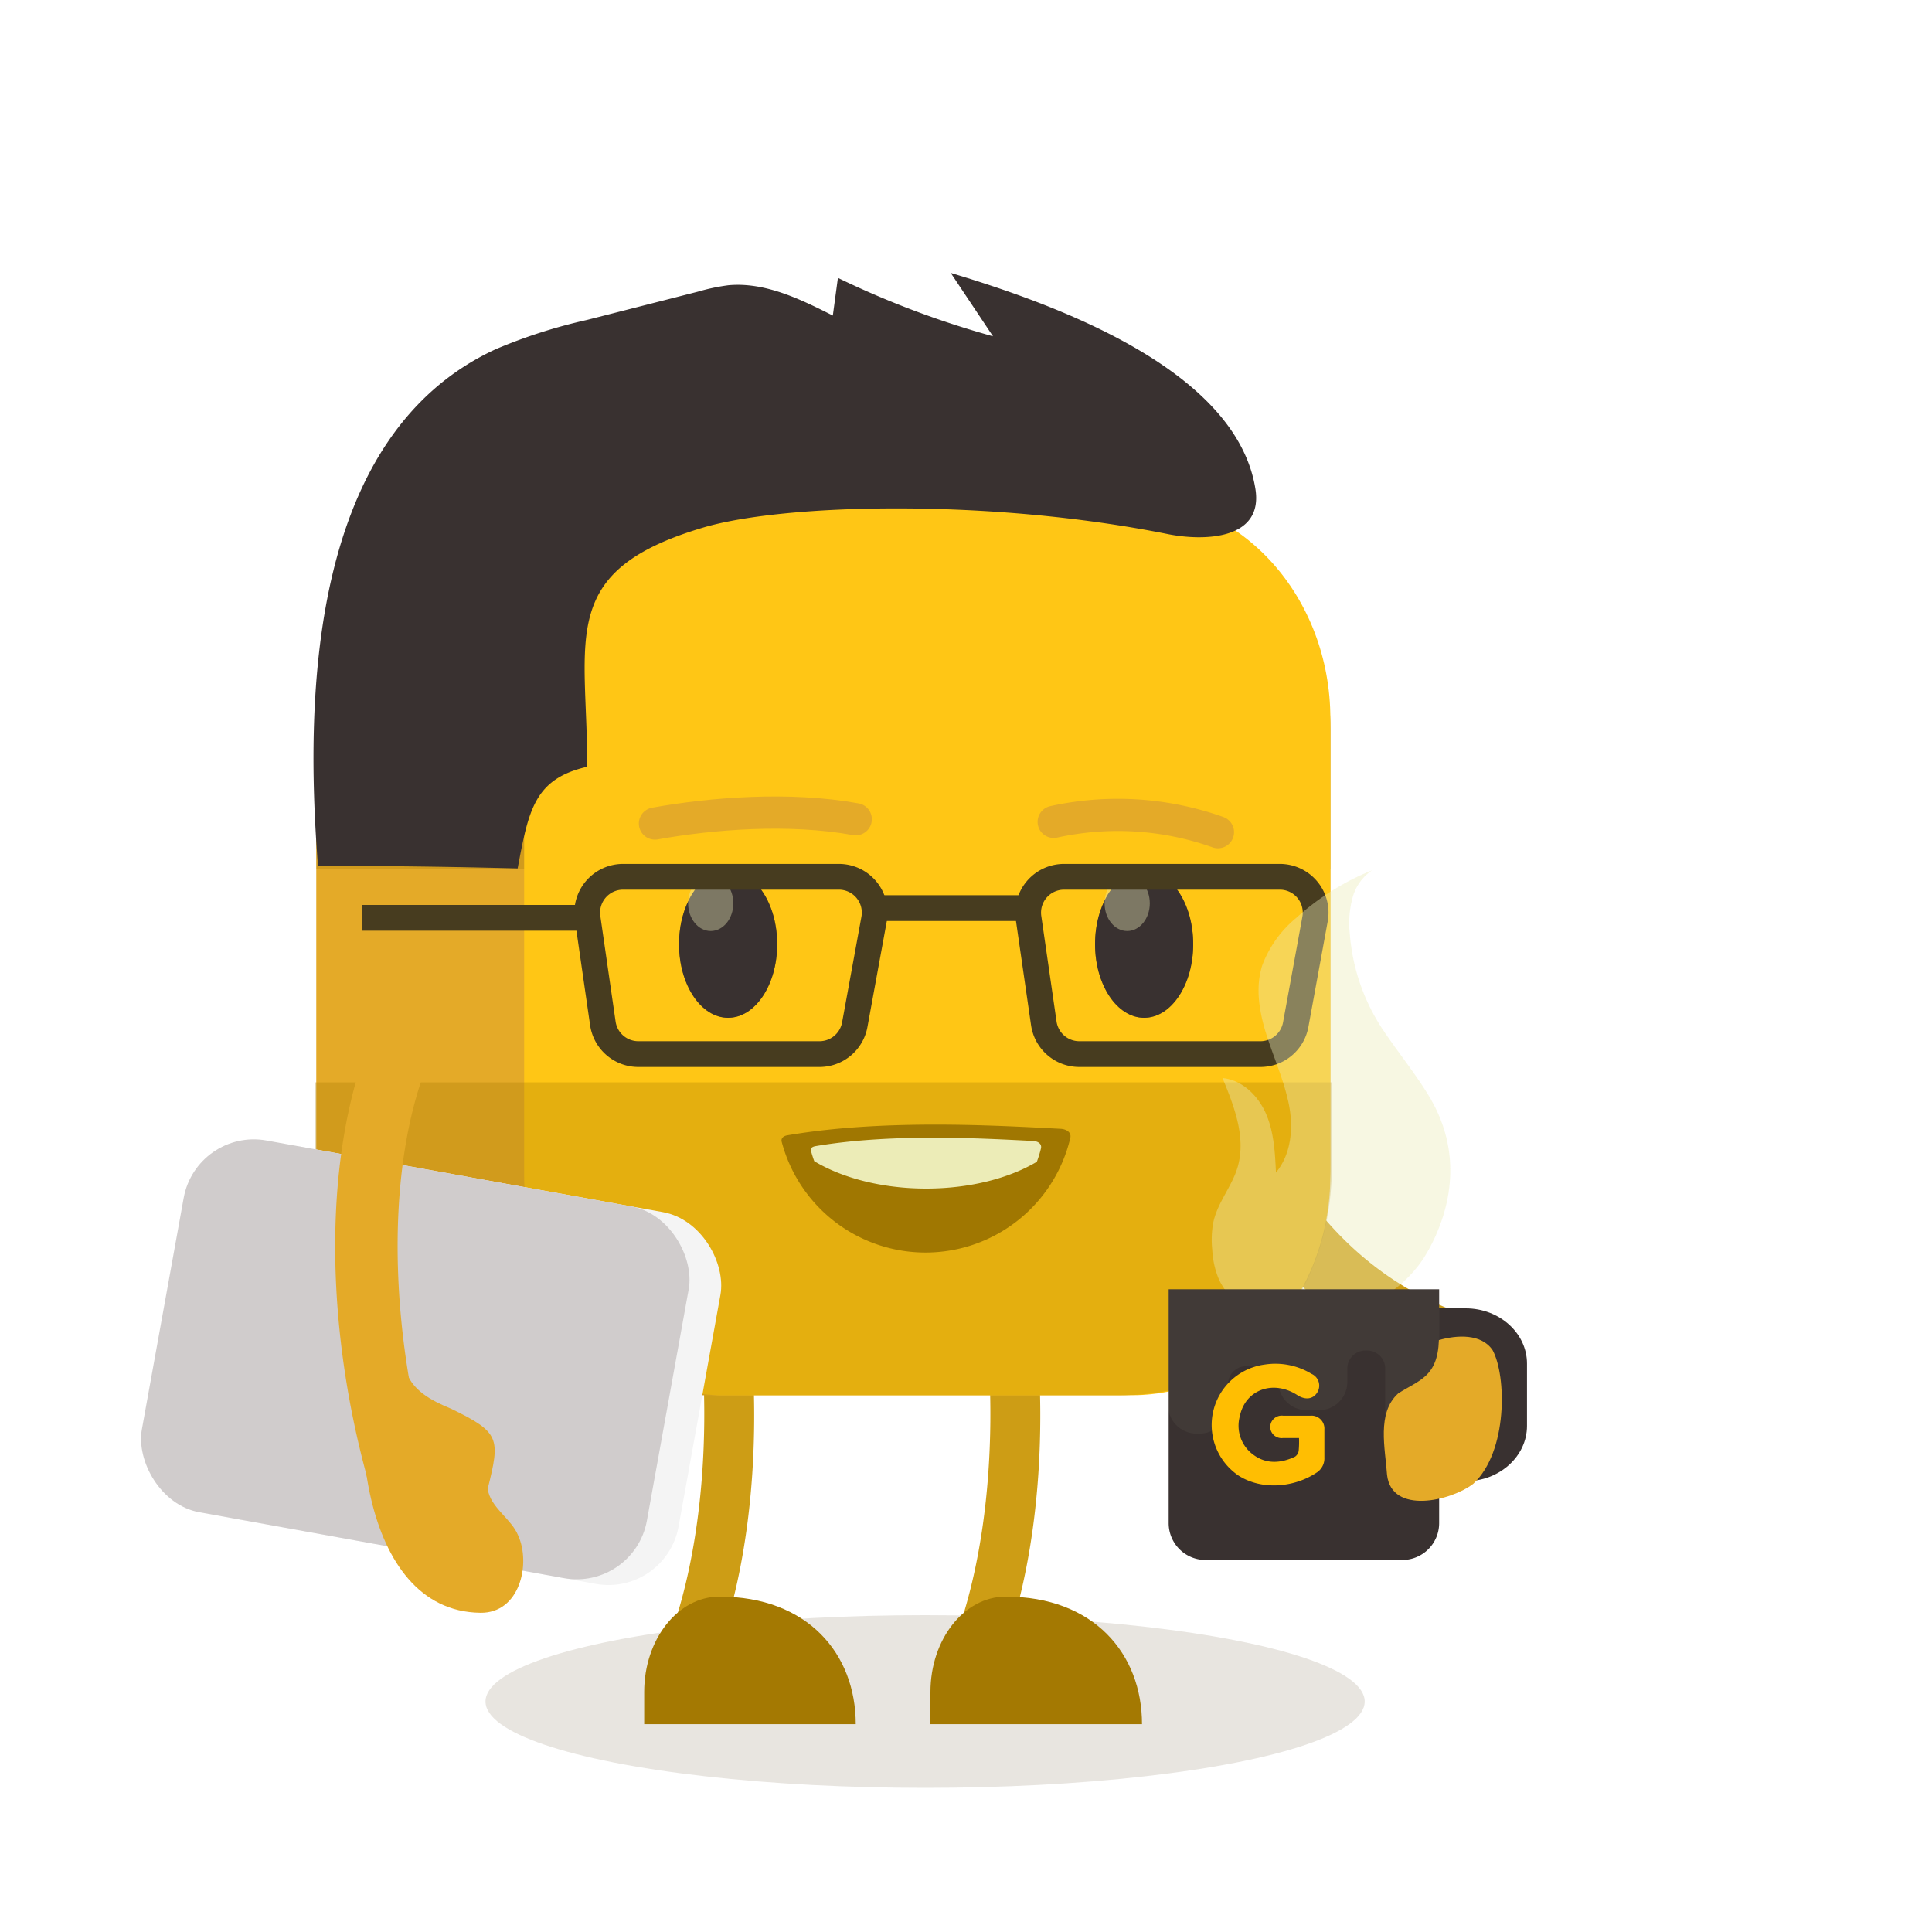
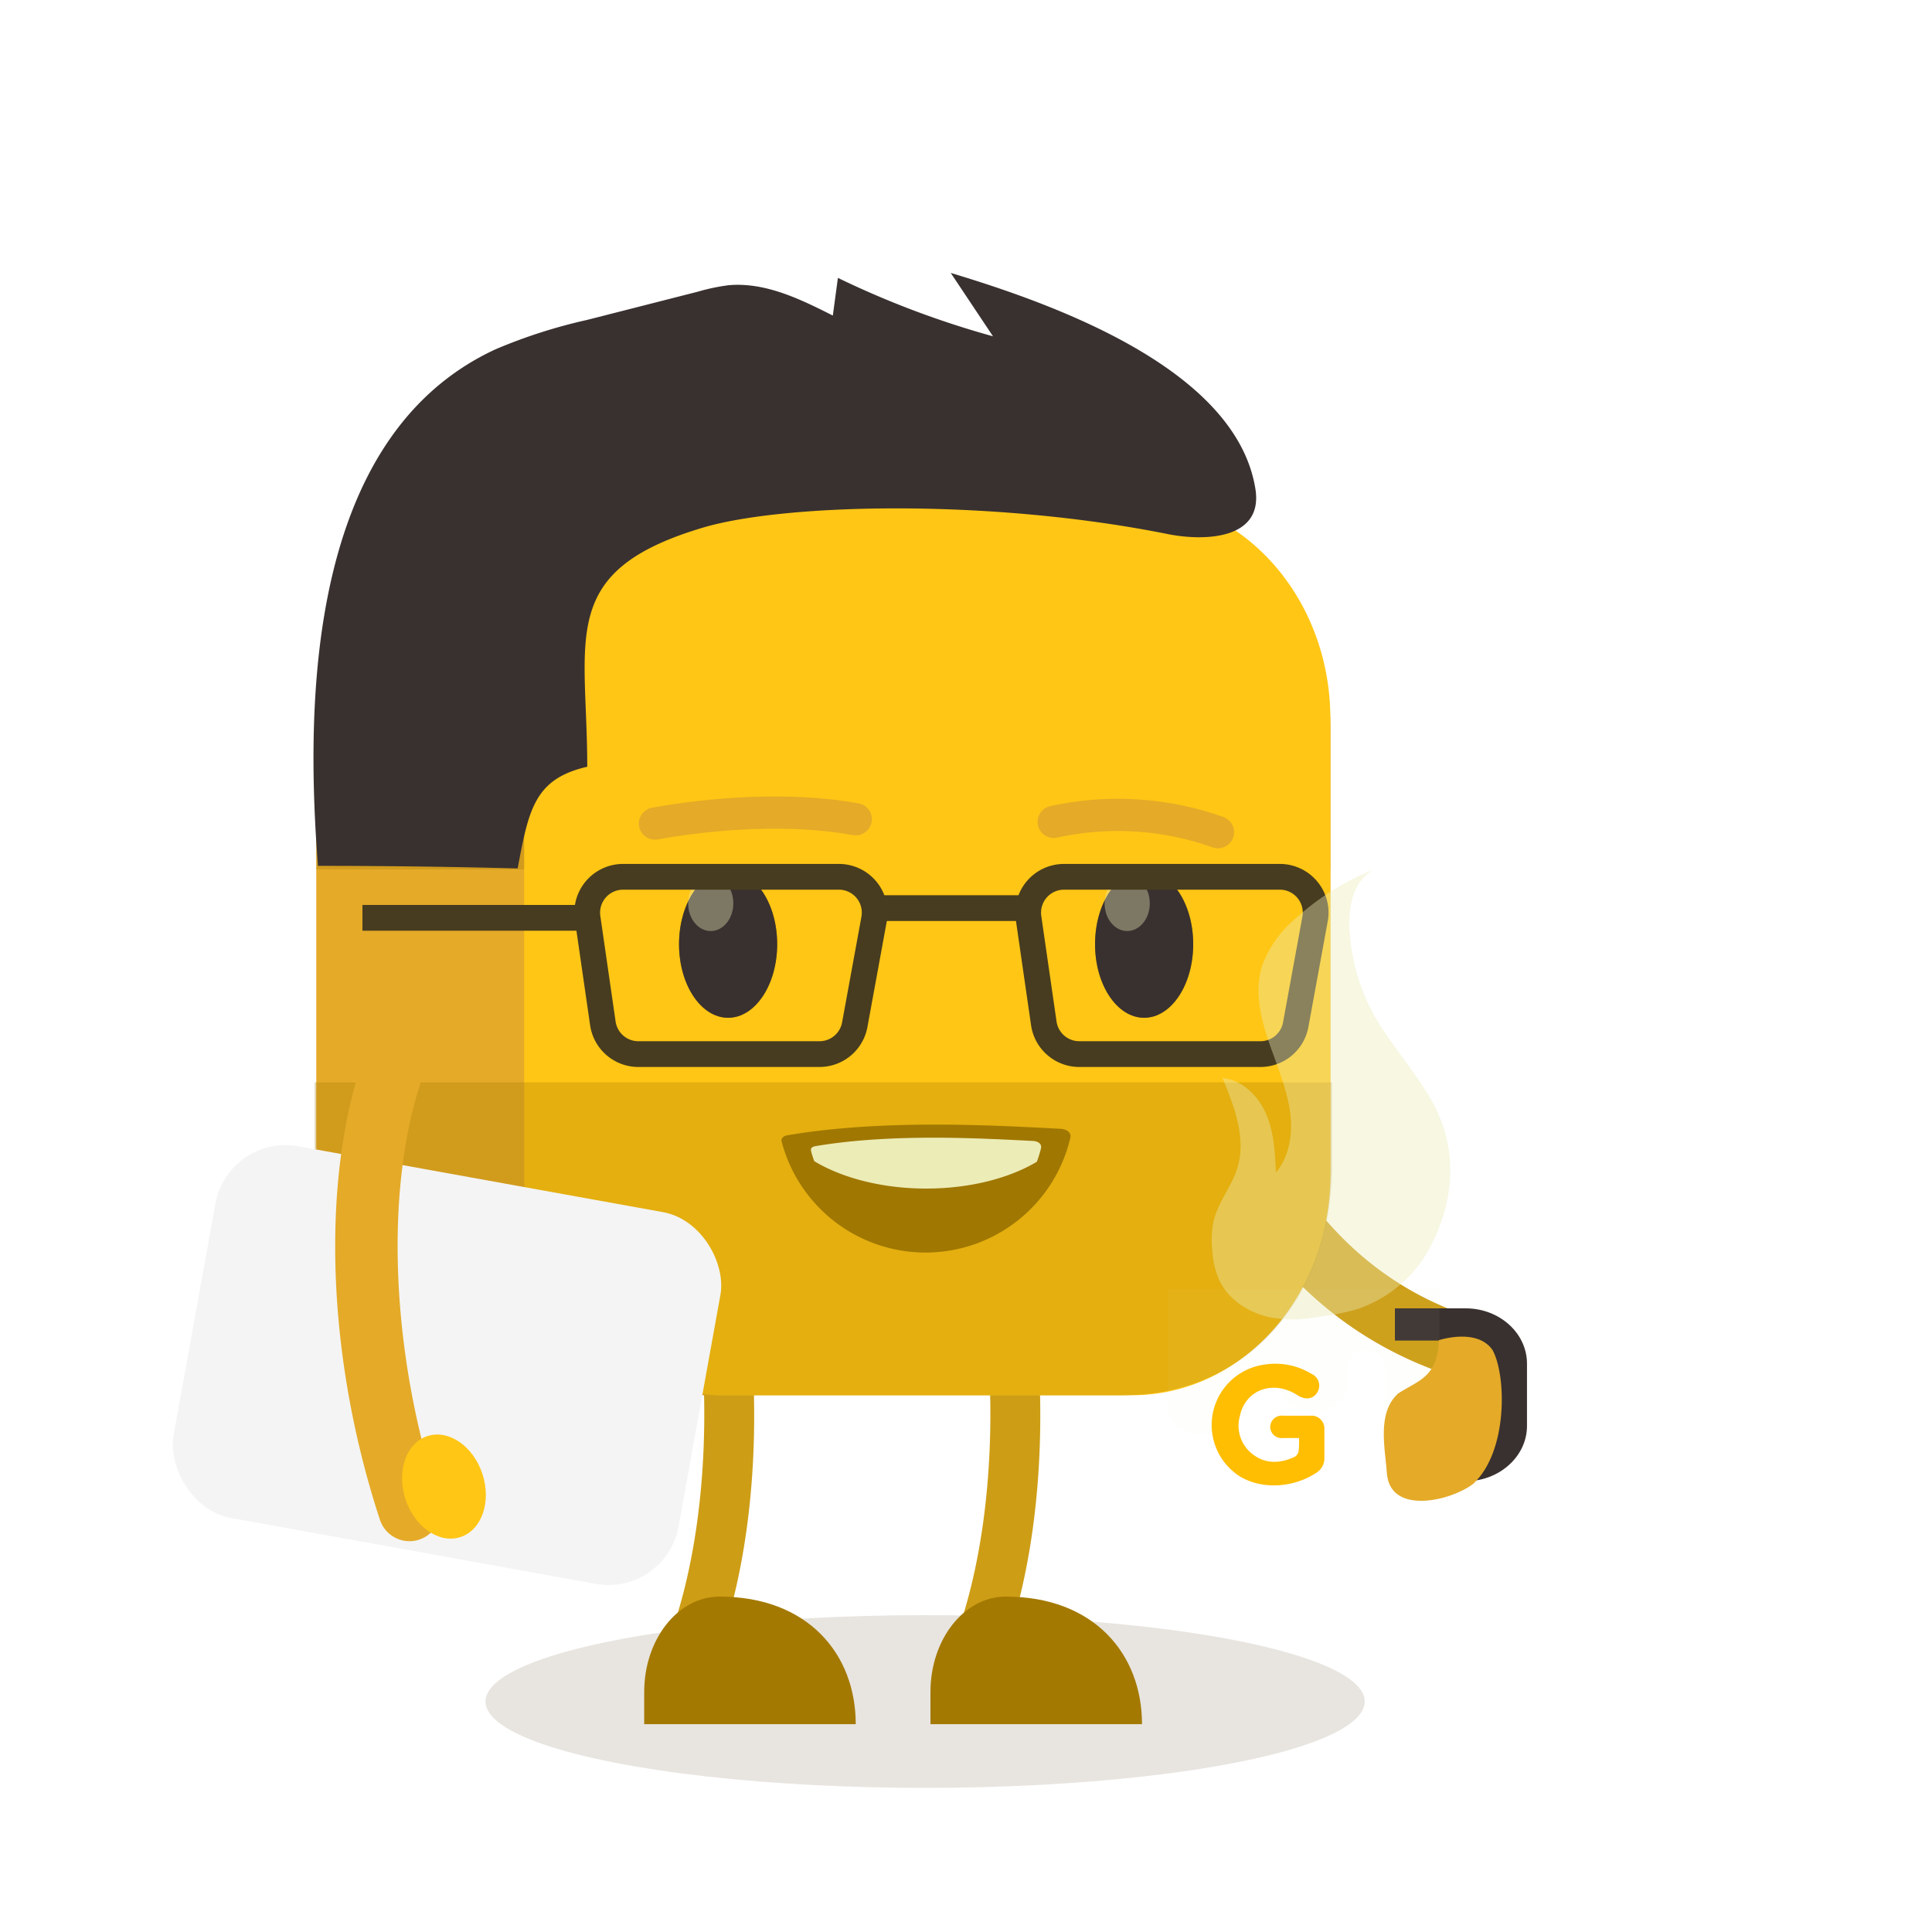
<svg xmlns="http://www.w3.org/2000/svg" id="Layer_1" data-name="Layer 1" viewBox="0 0 300 300">
  <defs>
    <style>.cls-1{fill:#685335;opacity:0.15;}.cls-2{fill:#cd9d15;}.cls-3,.cls-7{fill:#a47902;}.cls-4{fill:#e4aa28;}.cls-5,.cls-7{opacity:0.3;}.cls-6{fill:#ffc615;}.cls-8{fill:#a07701;}.cls-16,.cls-17,.cls-9{fill:#ececb7;}.cls-10{fill:#393130;}.cls-11{opacity:0.38;}.cls-12,.cls-13{fill:none;stroke-miterlimit:10;}.cls-12{stroke:#473c1f;stroke-width:4px;}.cls-13{stroke:#e4aa28;stroke-linecap:round;stroke-width:5px;}.cls-14{fill:#f4f4f4;}.cls-15{fill:#d0cccc;}.cls-16{opacity:0.4;}.cls-17{opacity:0.05;}.cls-18{fill:#ffbe02;}</style>
  </defs>
  <ellipse class="cls-1" cx="143.65" cy="264.21" rx="68.26" ry="13.41" />
  <path class="cls-2" d="M149.49,265.56A3.85,3.85,0,0,1,146,260c8.66-17.91,9.22-44.1,5.92-62.12a3.87,3.87,0,0,1,7.61-1.38c3.26,17.84,3.49,46-6.58,66.86A3.85,3.85,0,0,1,149.49,265.56Z" />
  <path class="cls-3" d="M156.17,247.92h0c-6.46,0-11.69,6.63-11.69,14.81v5h32.85C177.33,256.81,169.86,247.92,156.17,247.92Z" />
  <path class="cls-2" d="M105.05,265.56a3.86,3.86,0,0,1-3.48-5.54c8.67-17.91,9.22-44.1,5.93-62.12a3.86,3.86,0,0,1,7.6-1.38c3.26,17.84,3.5,46-6.57,66.86A3.87,3.87,0,0,1,105.05,265.56Z" />
  <path class="cls-3" d="M111.72,247.92h0c-6.45,0-11.69,6.63-11.69,14.81v5h32.85C132.88,256.81,125.42,247.92,111.72,247.92Z" />
  <path class="cls-2" d="M180.53,159.19a4.83,4.83,0,0,1,9.39-2.27c7,26.47,20.67,42.7,40.79,48.26a4.83,4.83,0,1,1-2.57,9.31c-23.67-6.54-39.68-25.08-47.57-55.11C180.56,159.32,180.54,159.25,180.53,159.19Z" />
  <path class="cls-4" d="M81.94,216.65c-18.1,0-32.83-16-32.83-35.72V113.09c0-19.7,14.73-35.72,32.83-35.72h91.82c18.1,0,32.82,16,32.82,35.72v67.84c0,19.7-14.72,35.72-32.82,35.72Z" />
  <g class="cls-5">
    <path class="cls-3" d="M206.58,113.08V135H49.12V113.08c0-19.69,14.72-35.71,32.82-35.71h91.82C191.86,77.37,206.58,93.39,206.58,113.08Z" />
  </g>
  <path class="cls-6" d="M175.8,216.65H112.17c-17,0-30.78-15.33-30.78-34.24v-70.8c0-18.91,13.78-34.24,30.78-34.24H175.8c17,0,30.78,15.33,30.78,34.24v70.8C206.58,201.32,192.8,216.65,175.8,216.65Z" />
  <path class="cls-7" d="M48.86,168.06v17.3a31.28,31.28,0,0,0,31.29,31.28h94.34c19.24,0,32.33-15.28,32.33-35.71V168.06Z" />
  <path class="cls-8" d="M164.68,175.28c.92.05,1.74.55,1.51,1.45a23.1,23.1,0,0,1-44.81.56c-.15-.56.31-.91.88-1C137.1,173.75,154.35,174.74,164.68,175.28Z" />
  <path class="cls-9" d="M161.64,178.33a17.75,17.75,0,0,1-.64,2.07c-4.32,2.57-10.43,4.16-17.2,4.16s-13-1.63-17.36-4.25c-.19-.51-.35-1-.49-1.54s.24-.72.7-.8c11.82-2,25.56-1.22,33.78-.8C161.17,177.21,161.81,177.61,161.64,178.33Z" />
  <ellipse class="cls-3" cx="113.06" cy="146.61" rx="7.62" ry="11.43" />
  <ellipse class="cls-3" cx="177.66" cy="146.61" rx="7.62" ry="11.43" />
  <ellipse class="cls-10" cx="113.06" cy="146.61" rx="7.62" ry="11.43" />
  <ellipse class="cls-10" cx="177.66" cy="146.61" rx="7.62" ry="11.43" />
  <g class="cls-11">
    <ellipse class="cls-9" cx="175.03" cy="140.27" rx="3.51" ry="4.3" />
  </g>
  <g class="cls-11">
    <ellipse class="cls-9" cx="110.36" cy="140.27" rx="3.51" ry="4.3" />
  </g>
  <path class="cls-12" d="M195.76,163.68H167.59a5.57,5.57,0,0,1-5.51-4.78l-2.37-16.38a5.57,5.57,0,0,1,5.51-6.37h33.5a5.56,5.56,0,0,1,5.48,6.56l-3,16.39A5.57,5.57,0,0,1,195.76,163.68Z" />
  <path class="cls-12" d="M127.29,163.68H99.12a5.57,5.57,0,0,1-5.51-4.78l-2.37-16.38a5.57,5.57,0,0,1,5.51-6.37h33.5a5.56,5.56,0,0,1,5.48,6.56l-3,16.39A5.57,5.57,0,0,1,127.29,163.68Z" />
  <line class="cls-12" x1="134.94" y1="141.01" x2="159.95" y2="141.01" />
  <line class="cls-12" x1="91.24" y1="142.52" x2="56.28" y2="142.52" />
  <path class="cls-13" d="M101.7,127.88c8.77-1.58,20.85-2.55,31.18-.67" />
  <path class="cls-13" d="M163.62,127.62a46.39,46.39,0,0,1,25.5,1.6" />
  <path class="cls-10" d="M109.15,81.93c12.57-3.74,44.44-4.56,72.18,1,5.57,1.12,14.87.92,13.61-7-3-18.8-31.77-28.87-47.31-33.55l6.56,9.84a141.75,141.75,0,0,1-24.08-9.07L129.32,49c-5.08-2.57-10.52-5.22-16.19-4.71a31.09,31.09,0,0,0-4.76,1l-17.26,4.4a81.5,81.5,0,0,0-14.19,4.56c-28.62,13.26-29.67,53.28-27.54,80.2q15.51,0,31,.4c1.72-9.12,2.6-13.91,10.81-15.79C91.18,99,86.49,88.68,109.15,81.93Z" />
  <rect class="cls-14" x="29.58" y="182.63" width="79.69" height="58.66" rx="11.07" transform="translate(38.77 -8.96) rotate(10.24)" />
-   <rect class="cls-15" x="24.65" y="181.74" width="79.69" height="58.66" rx="11.07" transform="translate(38.54 -8.1) rotate(10.24)" />
  <path class="cls-4" d="M65.53,238.9l-.48.19A4.84,4.84,0,0,1,59,236c-9.15-27.86-9.28-58.22-.32-77.33a4.83,4.83,0,1,1,8.75,4.1c-7.85,16.74-7.55,45,.75,70.21A4.83,4.83,0,0,1,65.53,238.9Z" />
  <ellipse class="cls-6" cx="68.95" cy="230.82" rx="6.29" ry="8.25" transform="translate(-68.59 33.05) rotate(-18.18)" />
-   <path class="cls-4" d="M70.05,218.75c7.6,3.68,7.64,4.59,5.68,12.43.4,2.92,3.65,4.6,4.73,7.25,2,4.41.26,12.1-5.88,12-18.88-.25-21.07-31.67-15.85-45.79.64-.56,4,7.14,4.16,7.77C63.79,215.89,67,217.49,70.05,218.75Z" />
  <path class="cls-16" d="M214.55,159.61c2.38,3.62,5.27,7.1,7.47,10.81,6.56,11.09,1.32,21.42-1.09,25.16a20.12,20.12,0,0,1-10.33,7.75,38,38,0,0,1-5.85,1.14,19.86,19.86,0,0,1-7.37.11c-3.43-.68-6.72-2.77-8.14-6a13.58,13.58,0,0,1-1-4.5,14.86,14.86,0,0,1,.14-4.16c.65-3.23,2.95-5.68,3.83-8.8,1.28-4.56-.57-9.35-2.38-13.72,3.07.28,5.57,2.77,6.78,5.6s1.38,6,1.52,9.07c2.38-2.86,2.74-6.94,2-10.6s-2.27-7.06-3.41-10.6-1.85-7.39-.73-10.94a17.55,17.55,0,0,1,5.29-7.4,39.62,39.62,0,0,1,11.78-7.39A7.41,7.41,0,0,0,210,139.5a15,15,0,0,0-.41,5.43A31.23,31.23,0,0,0,214.55,159.61Z" />
  <path class="cls-10" d="M227.6,230h-8.69v-5h8.69c2.49,0,4.51-1.61,4.51-3.58v-9.68c0-2-2-3.58-4.51-3.58h-11v-5h11c5.24,0,9.51,3.85,9.51,8.58v9.68C237.11,226.12,232.84,230,227.6,230Z" />
-   <path class="cls-10" d="M181.47,200.2h42a0,0,0,0,1,0,0v36.31a5.72,5.72,0,0,1-5.72,5.72H187.19a5.72,5.72,0,0,1-5.72-5.72V200.2A0,0,0,0,1,181.47,200.2Z" />
  <path class="cls-17" d="M223.51,200.2v20.09a4,4,0,0,1-4.21,3.8h0a4,4,0,0,1-4.2-3.8v-7.91a2.82,2.82,0,0,0-2.95-2.67h0a2.82,2.82,0,0,0-2.94,2.67v2.44a4.39,4.39,0,0,1-4.59,4.15h-1.51a4.38,4.38,0,0,1-4.59-4.15h0a2.82,2.82,0,0,0-3-2.67h-1.83a2.82,2.82,0,0,0-3,2.67v3.57a4.45,4.45,0,0,1-4.66,4.22h0a4.46,4.46,0,0,1-4.66-4.22V200.2Z" />
  <path class="cls-4" d="M217.1,216.38c-3.35,3.05-2,8.54-1.72,12.64.71,6.2,9.9,4.06,13.39,1.38,5.39-5,5.16-16.78,3-20.75-1.73-2.57-5.51-2.37-8.34-1.56C223.24,213.89,220.27,214.31,217.1,216.38Z" />
  <g id="RAIZ8E.tif">
    <path class="cls-18" d="M201.71,223.3h-2.52a1.76,1.76,0,0,1-1.95-1.7,1.78,1.78,0,0,1,2-1.77q2.11,0,4.23,0a2,2,0,0,1,2.18,2.12c0,1.46,0,2.92,0,4.38a2.62,2.62,0,0,1-1.11,2.27c-3.49,2.38-8.53,2.85-12.17.56a9.47,9.47,0,0,1,4-17.27,10.81,10.81,0,0,1,7.28,1.44,2,2,0,0,1,.89,2.9c-.66,1.05-1.85,1.2-3.08.41-3.72-2.42-8.07-.88-8.93,3.23a5.57,5.57,0,0,0,2.06,6c2,1.51,4.29,1.37,6.5.32a1.32,1.32,0,0,0,.57-.93A14.55,14.55,0,0,0,201.71,223.3Z" />
  </g>
</svg>